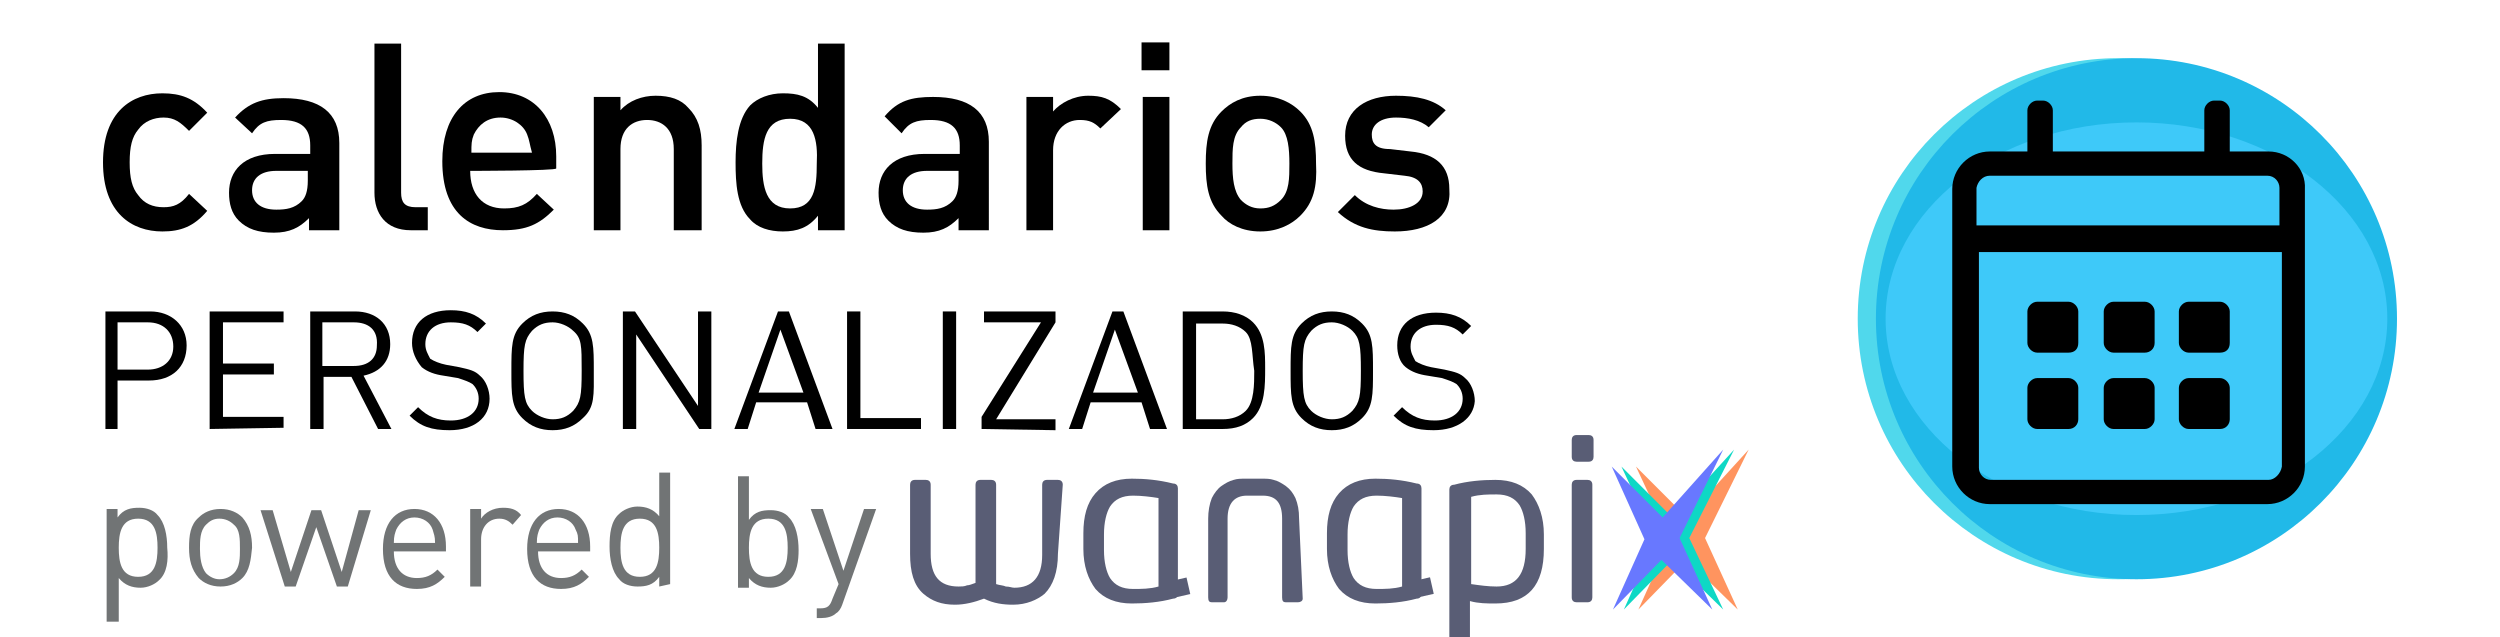
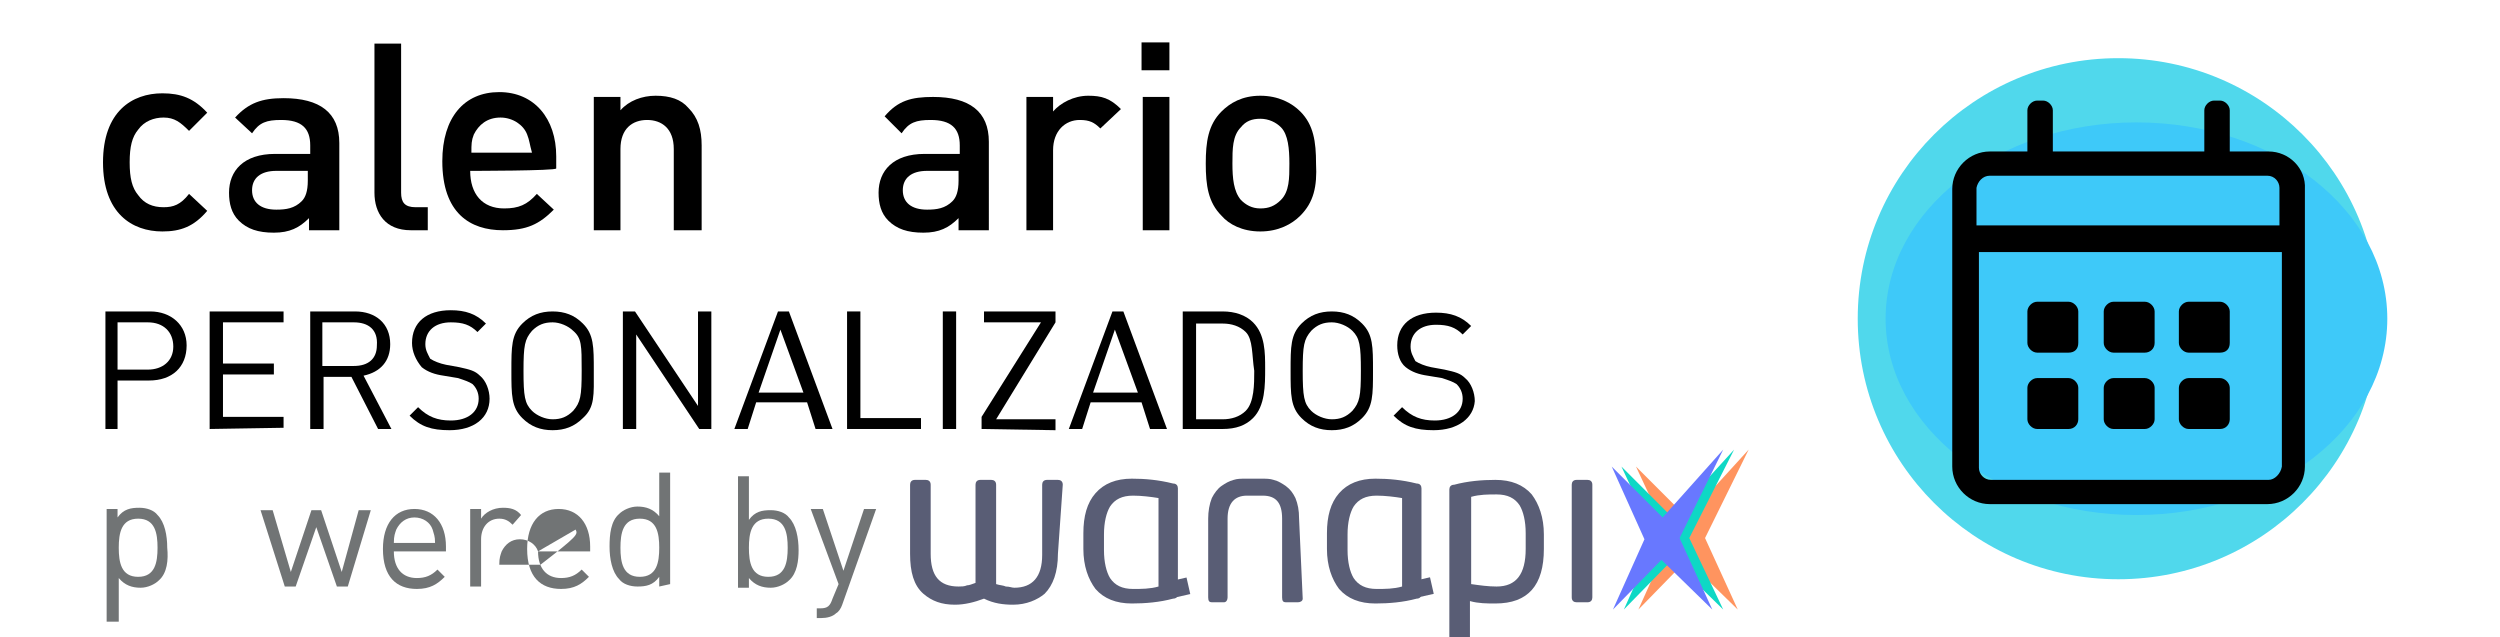
<svg xmlns="http://www.w3.org/2000/svg" version="1.1" id="Capa_1" x="0px" y="0px" width="206.3px" height="52.6px" viewBox="0 0 206.3 52.6" style="enable-background:new 0 0 206.3 52.6;" xml:space="preserve">
  <style type="text/css">
	.st0{fill:#50D8EC;}
	.st1{fill:#21B9E8;}
	.st2{fill:#3EC9F9;}
	.st3{fill:#717475;}
	.st4{fill:#FF945F;}
	.st5{fill:#0ED8C5;}
	.st6{fill:#6878FF;}
	.st7{fill:#595D75;}
</style>
  <g id="TEXT">
</g>
  <g id="RED">
</g>
  <g id="ORANGE">
</g>
  <g>
    <g>
      <path d="M13.4,19.1c-2.5,0-4.9-1.5-4.9-5.7s2.4-5.7,4.9-5.7c1.5,0,2.6,0.4,3.7,1.6l-1.5,1.5c-0.7-0.7-1.2-1.1-2.1-1.1    c-0.8,0-1.6,0.3-2.1,1c-0.5,0.6-0.7,1.4-0.7,2.7s0.2,2.1,0.7,2.7c0.5,0.7,1.2,1,2.1,1c0.8,0,1.4-0.2,2.1-1.1l1.5,1.4    C16,18.7,14.9,19.1,13.4,19.1z" />
      <path d="M25.5,19v-1c-0.8,0.8-1.6,1.2-2.9,1.2s-2.2-0.3-2.9-1c-0.6-0.6-0.8-1.4-0.8-2.3c0-1.8,1.2-3.2,3.8-3.2h2.9v-0.7    c0-1.4-0.7-2.1-2.4-2.1c-1.2,0-1.8,0.2-2.4,1.1l-1.4-1.3c1.1-1.2,2.2-1.6,4-1.6c3,0,4.6,1.2,4.6,3.7V19L25.5,19L25.5,19z     M25.4,14.1h-2.6c-1.3,0-2,0.6-2,1.6s0.7,1.6,2,1.6c0.8,0,1.5-0.1,2.1-0.7c0.3-0.3,0.5-0.8,0.5-1.7V14.1z" />
      <path d="M33.9,19c-2.1,0-3-1.4-3-3.1V3.6h2.2v12.3c0,0.8,0.3,1.2,1.2,1.2h1V19L33.9,19L33.9,19z" />
      <path d="M38.8,14.1c0,1.9,1,3.1,2.8,3.1c1.2,0,1.9-0.3,2.7-1.2l1.4,1.3c-1.2,1.2-2.2,1.7-4.2,1.7c-2.7,0-5-1.4-5-5.7    c0-3.6,1.8-5.7,4.7-5.7c2.9,0,4.7,2.2,4.7,5.3v1C45.9,14.1,38.8,14.1,38.8,14.1z M43.5,11.1c-0.3-0.8-1.2-1.4-2.2-1.4    c-1.1,0-1.8,0.6-2.2,1.4c-0.2,0.5-0.2,0.8-0.2,1.5h5C43.7,11.9,43.7,11.6,43.5,11.1z" />
      <path d="M55.6,19v-6.7c0-1.7-1-2.4-2.2-2.4c-1.2,0-2.2,0.7-2.2,2.4V19h-2.2V8h2.2v1.1c0.7-0.8,1.8-1.2,2.9-1.2    c1.2,0,2.1,0.3,2.7,1c0.8,0.8,1.1,1.8,1.1,3.1V19H55.6z" />
-       <path d="M67.5,19v-1.2c-0.8,1-1.7,1.3-2.9,1.3c-1.1,0-2.1-0.3-2.7-1c-1.1-1.1-1.2-3-1.2-4.7s0.2-3.6,1.2-4.7c0.6-0.6,1.6-1,2.7-1    c1.2,0,2.1,0.2,2.9,1.2V3.6h2.2V19L67.5,19L67.5,19z M65.2,9.8c-2,0-2.3,1.7-2.3,3.7c0,1.9,0.3,3.7,2.3,3.7c2,0,2.2-1.7,2.2-3.7    C67.5,11.6,67.2,9.8,65.2,9.8z" />
      <path d="M79.1,19v-1c-0.8,0.8-1.6,1.2-2.9,1.2c-1.3,0-2.2-0.3-2.9-1c-0.6-0.6-0.8-1.4-0.8-2.3c0-1.8,1.2-3.2,3.8-3.2h2.9v-0.7    c0-1.4-0.7-2.1-2.4-2.1c-1.2,0-1.8,0.2-2.4,1.1L73,9.6C74.1,8.3,75.2,8,77,8c3,0,4.6,1.2,4.6,3.7V19L79.1,19L79.1,19z M79.1,14.1    h-2.6c-1.3,0-2,0.6-2,1.6s0.7,1.6,2,1.6c0.8,0,1.5-0.1,2.1-0.7c0.3-0.3,0.5-0.8,0.5-1.7V14.1z" />
      <path d="M90.8,10.6c-0.5-0.5-0.9-0.7-1.7-0.7c-1.2,0-2.2,0.9-2.2,2.5V19h-2.2V8h2.2v1.2c0.6-0.7,1.7-1.3,2.9-1.3    c1.1,0,1.8,0.2,2.7,1.1L90.8,10.6z" />
      <path d="M94.2,5.8V3.5h2.3v2.3H94.2z M94.3,19V8h2.2v11C96.5,19,94.3,19,94.3,19z" />
      <path d="M107.3,17.8c-0.7,0.7-1.8,1.3-3.3,1.3s-2.6-0.6-3.2-1.3c-1.1-1.1-1.3-2.5-1.3-4.3s0.2-3.2,1.3-4.3    c0.7-0.7,1.7-1.3,3.2-1.3s2.6,0.6,3.3,1.3c1.1,1.1,1.3,2.5,1.3,4.3C108.7,15.4,108.4,16.7,107.3,17.8z M105.7,10.5    c-0.4-0.4-1-0.7-1.7-0.7s-1.2,0.2-1.6,0.7c-0.7,0.7-0.7,1.8-0.7,3s0.1,2.3,0.7,3c0.4,0.4,0.9,0.7,1.6,0.7s1.2-0.2,1.7-0.7    c0.7-0.7,0.7-1.8,0.7-3S106.3,11.1,105.7,10.5z" />
-       <path d="M115.1,19.1c-1.8,0-3.3-0.3-4.7-1.6l1.4-1.4c0.9,0.9,2.1,1.2,3.2,1.2c1.3,0,2.4-0.5,2.4-1.5c0-0.7-0.4-1.2-1.5-1.3    l-1.7-0.2c-2.1-0.2-3.2-1.1-3.2-3.1c0-2.2,1.8-3.3,4.2-3.3c1.7,0,3.1,0.3,4.1,1.2l-1.4,1.4c-0.7-0.6-1.7-0.8-2.7-0.8    c-1.3,0-2,0.6-2,1.4c0,0.7,0.3,1.2,1.5,1.2l1.7,0.2c2.1,0.2,3.2,1.2,3.2,3.1C119.8,18,117.8,19.1,115.1,19.1z" />
      <path d="M12.3,31.4H9.7v4h-1v-9.7h3.7c1.7,0,3,1.1,3,2.8C15.4,30.3,14.2,31.4,12.3,31.4z M12.2,26.6H9.7v3.9h2.5    c1.2,0,2.1-0.7,2.1-1.9S13.5,26.6,12.2,26.6z" />
      <path d="M17.3,35.4v-9.7h6.1v0.9h-5V30h4.2v0.9h-4.2v3.5h5v0.9L17.3,35.4L17.3,35.4z" />
      <path d="M31.2,35.4l-2.2-4.3h-2.3v4.3h-1.1v-9.7h3.7c1.7,0,2.9,1,2.9,2.7c0,1.4-0.8,2.3-2.2,2.6l2.3,4.4    C32.4,35.4,31.2,35.4,31.2,35.4z M29.2,26.6h-2.6v3.6h2.6c1.2,0,1.9-0.6,1.9-1.7C31.2,27.2,30.4,26.6,29.2,26.6z" />
      <path d="M37.1,35.5c-1.5,0-2.4-0.3-3.3-1.2l0.7-0.7c0.8,0.8,1.6,1.1,2.7,1.1c1.4,0,2.3-0.7,2.3-1.8c0-0.5-0.2-0.9-0.5-1.2    c-0.3-0.2-0.6-0.3-1.2-0.5l-1.2-0.2c-0.7-0.1-1.3-0.3-1.8-0.7C34.3,29.7,34,29,34,28.3c0-1.7,1.2-2.7,3.2-2.7    c1.2,0,2.1,0.3,2.9,1.1l-0.7,0.7c-0.6-0.6-1.2-0.8-2.2-0.8c-1.3,0-2.1,0.7-2.1,1.8c0,0.5,0.2,0.8,0.4,1.2c0.3,0.2,0.8,0.4,1.3,0.5    l1.1,0.2c0.9,0.2,1.3,0.3,1.7,0.7c0.5,0.4,0.8,1.2,0.8,1.9C40.4,34.5,39.1,35.5,37.1,35.5z" />
      <path d="M48.1,34.5c-0.7,0.7-1.5,1-2.5,1c-1,0-1.8-0.3-2.5-1c-0.9-0.9-0.9-1.9-0.9-3.9s0-3,0.9-3.9c0.7-0.7,1.5-1,2.5-1    c1,0,1.8,0.3,2.5,1c0.9,0.9,0.9,1.9,0.9,3.9S49.1,33.6,48.1,34.5z M47.3,27.3c-0.4-0.4-1.1-0.7-1.7-0.7c-0.7,0-1.2,0.2-1.7,0.7    c-0.6,0.7-0.7,1.2-0.7,3.3s0.1,2.7,0.7,3.3c0.4,0.4,1.1,0.7,1.7,0.7c0.7,0,1.2-0.2,1.7-0.7c0.6-0.7,0.7-1.2,0.7-3.3    S48,27.9,47.3,27.3z" />
      <path d="M57.7,35.4l-5.2-7.8v7.8h-1.1v-9.7h1l5.2,7.8v-7.8h1.1v9.7C58.7,35.4,57.7,35.4,57.7,35.4z" />
      <path d="M67.3,35.4l-0.7-2.2h-4.2l-0.7,2.2h-1.1l3.6-9.7h0.9l3.6,9.7H67.3z M64.4,27.2l-1.8,5.2h3.7L64.4,27.2z" />
      <path d="M69.9,35.4v-9.7H71v8.8h5v0.9H69.9z" />
      <path d="M77.8,35.4v-9.7h1.1v9.7H77.8z" />
      <path d="M81,35.4v-1l4.9-7.8h-4.7v-0.9h5.9v0.9l-4.9,8h4.9v0.9L81,35.4L81,35.4z" />
      <path d="M94.9,35.4l-0.7-2.2H90l-0.7,2.2h-1.1l3.6-9.7h0.9l3.6,9.7H94.9z M92,27.2l-1.8,5.2h3.7L92,27.2z" />
      <path d="M103.4,34.5c-0.6,0.6-1.4,0.9-2.5,0.9h-3.3v-9.7h3.3c1,0,1.9,0.3,2.5,0.9c1,1,1,2.5,1,3.8    C104.4,31.8,104.4,33.5,103.4,34.5z M102.8,27.4c-0.5-0.5-1.2-0.7-1.9-0.7h-2.2v7.9h2.2c0.7,0,1.4-0.2,1.9-0.7    c0.7-0.7,0.7-2.2,0.7-3.3C103.3,29.3,103.4,28,102.8,27.4z" />
      <path d="M112.4,34.5c-0.7,0.7-1.5,1-2.5,1c-1,0-1.8-0.3-2.5-1c-0.9-0.9-0.9-1.9-0.9-3.9s0-3,0.9-3.9c0.7-0.7,1.5-1,2.5-1    c1,0,1.8,0.3,2.5,1c0.9,0.9,0.9,1.9,0.9,3.9S113.3,33.6,112.4,34.5z M111.6,27.3c-0.4-0.4-1.1-0.7-1.7-0.7c-0.7,0-1.2,0.2-1.7,0.7    c-0.6,0.7-0.7,1.2-0.7,3.3s0.1,2.7,0.7,3.3c0.4,0.4,1.1,0.7,1.7,0.7c0.7,0,1.2-0.2,1.7-0.7c0.6-0.7,0.7-1.2,0.7-3.3    S112.2,27.9,111.6,27.3z" />
      <path d="M118.3,35.5c-1.5,0-2.4-0.3-3.3-1.2l0.7-0.7c0.8,0.8,1.6,1.1,2.7,1.1c1.4,0,2.3-0.7,2.3-1.8c0-0.5-0.2-0.9-0.5-1.2    c-0.3-0.2-0.6-0.3-1.2-0.5l-1.2-0.2c-0.7-0.1-1.3-0.3-1.8-0.7c-0.5-0.4-0.7-1.1-0.7-1.8c0-1.7,1.2-2.7,3.2-2.7    c1.2,0,2.1,0.3,2.9,1.1l-0.7,0.7c-0.6-0.6-1.2-0.8-2.2-0.8c-1.3,0-2.1,0.7-2.1,1.8c0,0.5,0.2,0.8,0.4,1.2c0.3,0.2,0.8,0.4,1.3,0.5    l1.1,0.2c0.9,0.2,1.3,0.3,1.7,0.7c0.5,0.4,0.8,1.2,0.8,1.9C121.6,34.5,120.3,35.5,118.3,35.5z" />
    </g>
    <g>
      <circle class="st0" cx="174.8" cy="26.3" r="21.5" />
-       <circle class="st1" cx="176.3" cy="26.3" r="21.5" />
      <ellipse class="st2" cx="176.3" cy="26.3" rx="20.7" ry="16.2" />
    </g>
    <path d="M187.2,12.5H184V9.1c0-0.4-0.4-0.8-0.8-0.8h-0.5c-0.4,0-0.8,0.4-0.8,0.8v3.4h-12.5V9.1c0-0.4-0.4-0.8-0.8-0.8h-0.5   c-0.4,0-0.8,0.4-0.8,0.8v3.4h-3.1c-1.7,0-3.1,1.4-3.1,3.1v22.9c0,1.7,1.4,3.1,3.1,3.1h22.9c1.7,0,3.1-1.4,3.1-3.1V15.6   C190.3,13.9,188.9,12.5,187.2,12.5z M164.2,14.5h22.9c0.6,0,1,0.5,1,1v3.1h-25v-3.1C163.2,15,163.6,14.5,164.2,14.5z M187.2,39.6   h-22.9c-0.6,0-1-0.5-1-1V20.8h25v17.7C188.2,39.1,187.7,39.6,187.2,39.6z M170.7,29.1h-2.6c-0.4,0-0.8-0.4-0.8-0.8v-2.6   c0-0.4,0.4-0.8,0.8-0.8h2.6c0.4,0,0.8,0.4,0.8,0.8v2.6C171.5,28.8,171.2,29.1,170.7,29.1z M177,29.1h-2.6c-0.4,0-0.8-0.4-0.8-0.8   v-2.6c0-0.4,0.4-0.8,0.8-0.8h2.6c0.4,0,0.8,0.4,0.8,0.8v2.6C177.8,28.8,177.4,29.1,177,29.1z M183.2,29.1h-2.6   c-0.4,0-0.8-0.4-0.8-0.8v-2.6c0-0.4,0.4-0.8,0.8-0.8h2.6c0.4,0,0.8,0.4,0.8,0.8v2.6C184,28.8,183.7,29.1,183.2,29.1z M177,35.4   h-2.6c-0.4,0-0.8-0.4-0.8-0.8V32c0-0.4,0.4-0.8,0.8-0.8h2.6c0.4,0,0.8,0.4,0.8,0.8v2.6C177.8,35,177.4,35.4,177,35.4z M170.7,35.4   h-2.6c-0.4,0-0.8-0.4-0.8-0.8V32c0-0.4,0.4-0.8,0.8-0.8h2.6c0.4,0,0.8,0.4,0.8,0.8v2.6C171.5,35,171.2,35.4,170.7,35.4z    M183.2,35.4h-2.6c-0.4,0-0.8-0.4-0.8-0.8V32c0-0.4,0.4-0.8,0.8-0.8h2.6c0.4,0,0.8,0.4,0.8,0.8v2.6C184,35,183.7,35.4,183.2,35.4z" />
    <g>
      <g>
        <path class="st3" d="M13.1,47.9c-0.3,0.3-0.9,0.6-1.5,0.6c-0.7,0-1.3-0.2-1.8-0.8v3.6H8.8V42h0.9v0.7c0.5-0.7,1.1-0.8,1.8-0.8     c0.6,0,1.2,0.2,1.5,0.6c0.6,0.6,0.8,1.7,0.8,2.7C13.9,46.2,13.8,47.3,13.1,47.9z M11.4,42.8c-1.4,0-1.6,1.2-1.6,2.4     s0.2,2.4,1.6,2.4c1.4,0,1.6-1.2,1.6-2.4C13,44,12.8,42.8,11.4,42.8z" />
-         <path class="st3" d="M20,47.7c-0.4,0.4-1,0.7-1.8,0.7s-1.4-0.3-1.8-0.7c-0.6-0.7-0.8-1.5-0.8-2.5c0-1,0.1-1.9,0.8-2.5     c0.4-0.4,1-0.7,1.8-0.7s1.4,0.3,1.8,0.7c0.6,0.7,0.8,1.5,0.8,2.5C20.7,46.2,20.6,47.1,20,47.7z M19.3,43.3     c-0.3-0.3-0.7-0.5-1.2-0.5S17.3,43,17,43.3c-0.5,0.5-0.5,1.3-0.5,2c0,0.7,0.1,1.5,0.5,2c0.3,0.3,0.7,0.5,1.1,0.5     c0.5,0,0.9-0.2,1.2-0.5c0.5-0.5,0.5-1.3,0.5-2C19.8,44.5,19.8,43.7,19.3,43.3z" />
        <path class="st3" d="M28.7,48.4h-0.9l-1.7-4.9l-1.7,4.9h-0.9l-2-6.3h1l1.5,5.1l1.7-5.1h0.8l1.7,5.1l1.4-5.1h1L28.7,48.4z" />
        <path class="st3" d="M32.5,45.5c0,1.4,0.7,2.2,1.9,2.2c0.7,0,1.2-0.2,1.7-0.7l0.6,0.6c-0.6,0.6-1.2,1-2.3,1c-1.7,0-2.8-1-2.8-3.3     c0-2.1,1-3.3,2.6-3.3c1.6,0,2.6,1.2,2.6,3.1v0.4H32.5z M35.7,43.7c-0.2-0.6-0.8-1-1.5-1s-1.2,0.4-1.5,1c-0.1,0.3-0.2,0.5-0.2,1.1     h3.4C35.9,44.2,35.8,44.1,35.7,43.7z" />
        <path class="st3" d="M42.3,43.3c-0.3-0.3-0.6-0.5-1.1-0.5c-0.9,0-1.5,0.7-1.5,1.7v3.9h-0.9V42h0.9v0.8c0.3-0.5,1-0.9,1.8-0.9     c0.6,0,1.1,0.1,1.5,0.6L42.3,43.3z" />
-         <path class="st3" d="M44.4,45.5c0,1.4,0.7,2.2,1.9,2.2c0.7,0,1.2-0.2,1.7-0.7l0.6,0.6c-0.6,0.6-1.2,1-2.3,1c-1.7,0-2.8-1-2.8-3.3     c0-2.1,1-3.3,2.6-3.3c1.6,0,2.6,1.2,2.6,3.1v0.4H44.4z M47.5,43.7c-0.2-0.6-0.8-1-1.5-1s-1.2,0.4-1.5,1c-0.1,0.3-0.2,0.5-0.2,1.1     h3.4C47.7,44.2,47.7,44.1,47.5,43.7z" />
+         <path class="st3" d="M44.4,45.5c0,1.4,0.7,2.2,1.9,2.2c0.7,0,1.2-0.2,1.7-0.7l0.6,0.6c-0.6,0.6-1.2,1-2.3,1c-1.7,0-2.8-1-2.8-3.3     c0-2.1,1-3.3,2.6-3.3c1.6,0,2.6,1.2,2.6,3.1v0.4H44.4z c-0.2-0.6-0.8-1-1.5-1s-1.2,0.4-1.5,1c-0.1,0.3-0.2,0.5-0.2,1.1     h3.4C47.7,44.2,47.7,44.1,47.5,43.7z" />
        <path class="st3" d="M54.4,48.4v-0.8c-0.5,0.7-1.1,0.8-1.8,0.8c-0.6,0-1.2-0.2-1.5-0.6c-0.6-0.6-0.8-1.7-0.8-2.7     c0-1,0.1-2.1,0.8-2.7c0.3-0.3,0.9-0.6,1.5-0.6c0.7,0,1.3,0.2,1.8,0.8v-3.6h0.9v9.2L54.4,48.4L54.4,48.4z M52.8,42.8     c-1.4,0-1.6,1.2-1.6,2.4s0.2,2.4,1.6,2.4c1.4,0,1.6-1.2,1.6-2.4C54.4,44,54.2,42.8,52.8,42.8z" />
        <path class="st3" d="M65.1,47.9c-0.3,0.3-0.9,0.6-1.5,0.6c-0.7,0-1.3-0.2-1.8-0.8v0.8h-0.9v-9.2h0.9v3.6c0.5-0.7,1.1-0.8,1.8-0.8     c0.6,0,1.2,0.2,1.5,0.6c0.6,0.6,0.8,1.7,0.8,2.7C65.9,46.2,65.8,47.3,65.1,47.9z M63.4,42.8c-1.4,0-1.6,1.2-1.6,2.4     s0.2,2.4,1.6,2.4c1.4,0,1.6-1.2,1.6-2.4C65,44,64.8,42.8,63.4,42.8z" />
        <path class="st3" d="M69.5,49.9c-0.1,0.3-0.3,0.6-0.5,0.7c-0.3,0.3-0.8,0.4-1.2,0.4h-0.4v-0.8h0.3c0.6,0,0.8-0.2,1-0.8l0.5-1.2     L66.9,42h1l1.7,5.1l1.7-5.1h1L69.5,49.9z" />
      </g>
      <g>
        <g>
          <g>
            <polygon class="st4" points="135,38.5 139.2,42.7 144.3,37.1 140.7,44.4 143.4,50.3 139.2,46.2 135.2,50.3 137.8,44.5      " />
          </g>
        </g>
        <g>
          <g>
            <polygon class="st5" points="133.8,38.5 138,42.7 143.1,37.1 139.4,44.4 142.2,50.3 138,46.2 134,50.3 136.6,44.5      " />
          </g>
        </g>
        <g>
          <g>
            <polygon class="st6" points="133,38.5 137.2,42.7 142.2,37.1 138.6,44.4 141.3,50.3 137.1,46.2 133.1,50.3 135.7,44.5      " />
          </g>
        </g>
        <path class="st7" d="M87.3,45.7c0,1.5-0.4,2.6-1.1,3.3c-0.6,0.5-1.5,0.9-2.6,0.9c-0.8,0-1.6-0.1-2.4-0.5     c-0.8,0.3-1.6,0.5-2.4,0.5c-1.1,0-1.9-0.3-2.6-0.9c-0.8-0.7-1.1-1.8-1.1-3.3V40c0-0.2,0.1-0.4,0.4-0.4h0.9c0.2,0,0.4,0.1,0.4,0.4     v5.7c0,1.8,0.7,2.7,2.3,2.7c0.2,0,0.5,0,0.7-0.1c0.2,0,0.4-0.1,0.7-0.2V40c0-0.2,0.1-0.4,0.4-0.4h0.9c0.2,0,0.4,0.1,0.4,0.4v8.2     c0.3,0.1,0.6,0.1,0.8,0.2c0.3,0,0.5,0.1,0.7,0.1c1.5,0,2.3-0.9,2.3-2.7V40c0-0.2,0.1-0.4,0.4-0.4h0.9c0.2,0,0.4,0.1,0.4,0.4     L87.3,45.7L87.3,45.7z" />
        <path class="st7" d="M107.5,49.4c0,0.2-0.2,0.3-0.4,0.3h-1c-0.2,0-0.3-0.1-0.3-0.4v-6.5c0-1.3-0.5-1.9-1.6-1.9h-1.3     c-1,0-1.6,0.6-1.6,1.9v6.5c0,0.2-0.1,0.4-0.3,0.4h-1c-0.2,0-0.3-0.1-0.3-0.4v-6.5c0-0.6,0.1-1.2,0.3-1.7c0.2-0.4,0.5-0.8,0.8-1     c0.3-0.2,0.6-0.4,1-0.5c0.3-0.1,0.6-0.1,1-0.1h1.3c0.4,0,0.7,0,1,0.1c0.4,0.1,0.7,0.3,1,0.5c0.4,0.3,0.6,0.6,0.8,1     c0.2,0.5,0.3,1,0.3,1.7L107.5,49.4L107.5,49.4L107.5,49.4L107.5,49.4z" />
        <path class="st7" d="M127.4,45.3c0,3-1.3,4.5-4,4.5c-0.7,0-1.4,0-2.1-0.2v3.3c0,0.2-0.1,0.4-0.4,0.4h-1c-0.2,0-0.3-0.1-0.3-0.4     V40.4c0-0.2,0.1-0.4,0.4-0.4c1.1-0.3,2.3-0.4,3.4-0.4c1.3,0,2.3,0.4,3,1.2c0.6,0.8,1,1.9,1,3.3L127.4,45.3L127.4,45.3z M125.9,44     c0-1-0.2-1.8-0.5-2.3c-0.4-0.6-1-0.9-1.9-0.9c-0.7,0-1.4,0-2.1,0.2v7.2c0.7,0.1,1.4,0.2,2.1,0.2c1.6,0,2.4-1,2.4-3.1L125.9,44     L125.9,44L125.9,44z" />
        <path class="st7" d="M131.4,49.3c0,0.2-0.1,0.4-0.4,0.4h-0.9c-0.2,0-0.4-0.1-0.4-0.4V40c0-0.2,0.1-0.4,0.4-0.4h0.9     c0.2,0,0.4,0.1,0.4,0.4V49.3z" />
-         <path class="st7" d="M131.5,37.7c0,0.2-0.1,0.4-0.4,0.4h-1c-0.2,0-0.4-0.1-0.4-0.4v-1.4c0-0.2,0.1-0.4,0.4-0.4h1     c0.2,0,0.4,0.1,0.4,0.4V37.7z" />
        <g>
          <path class="st7" d="M97.2,49c0,0.2-0.1,0.4-0.4,0.4c-1.1,0.3-2.3,0.4-3.4,0.4c-1.3,0-2.3-0.4-3-1.2c-0.6-0.8-1-1.9-1-3.3V44      c0-1.4,0.3-2.5,1-3.3c0.7-0.8,1.7-1.2,3-1.2c1.1,0,2.2,0.1,3.4,0.4c0.3,0,0.4,0.2,0.4,0.4V49z M95.6,41.1      c-0.6-0.1-1.4-0.2-2.1-0.2c-0.9,0-1.5,0.3-1.9,0.9c-0.3,0.5-0.5,1.3-0.5,2.3v1.3c0,1,0.2,1.8,0.5,2.3c0.4,0.6,1,0.9,1.9,0.9      c0.7,0,1.4,0,2.1-0.2V41.1z" />
          <rect x="96.3" y="47.9" transform="matrix(0.975 -0.221 0.221 0.975 -8.322 22.634)" class="st7" width="1.8" height="1.4" />
        </g>
        <g>
          <path class="st7" d="M117.3,49c0,0.2-0.1,0.4-0.4,0.4c-1.1,0.3-2.3,0.4-3.4,0.4c-1.3,0-2.3-0.4-3-1.2c-0.6-0.8-1-1.9-1-3.3V44      c0-1.4,0.3-2.5,1-3.3c0.7-0.8,1.7-1.2,3-1.2c1.1,0,2.2,0.1,3.4,0.4c0.3,0,0.4,0.2,0.4,0.4V49z M115.7,41.1      c-0.6-0.1-1.4-0.2-2.1-0.2c-0.9,0-1.5,0.3-1.9,0.9c-0.3,0.5-0.5,1.3-0.5,2.3v1.3c0,1,0.2,1.8,0.5,2.3c0.4,0.6,1,0.9,1.9,0.9      c0.7,0,1.4,0,2.1-0.2V41.1z" />
          <rect x="116.4" y="47.9" transform="matrix(0.975 -0.221 0.221 0.975 -7.827 27.058)" class="st7" width="1.8" height="1.4" />
        </g>
      </g>
    </g>
  </g>
</svg>